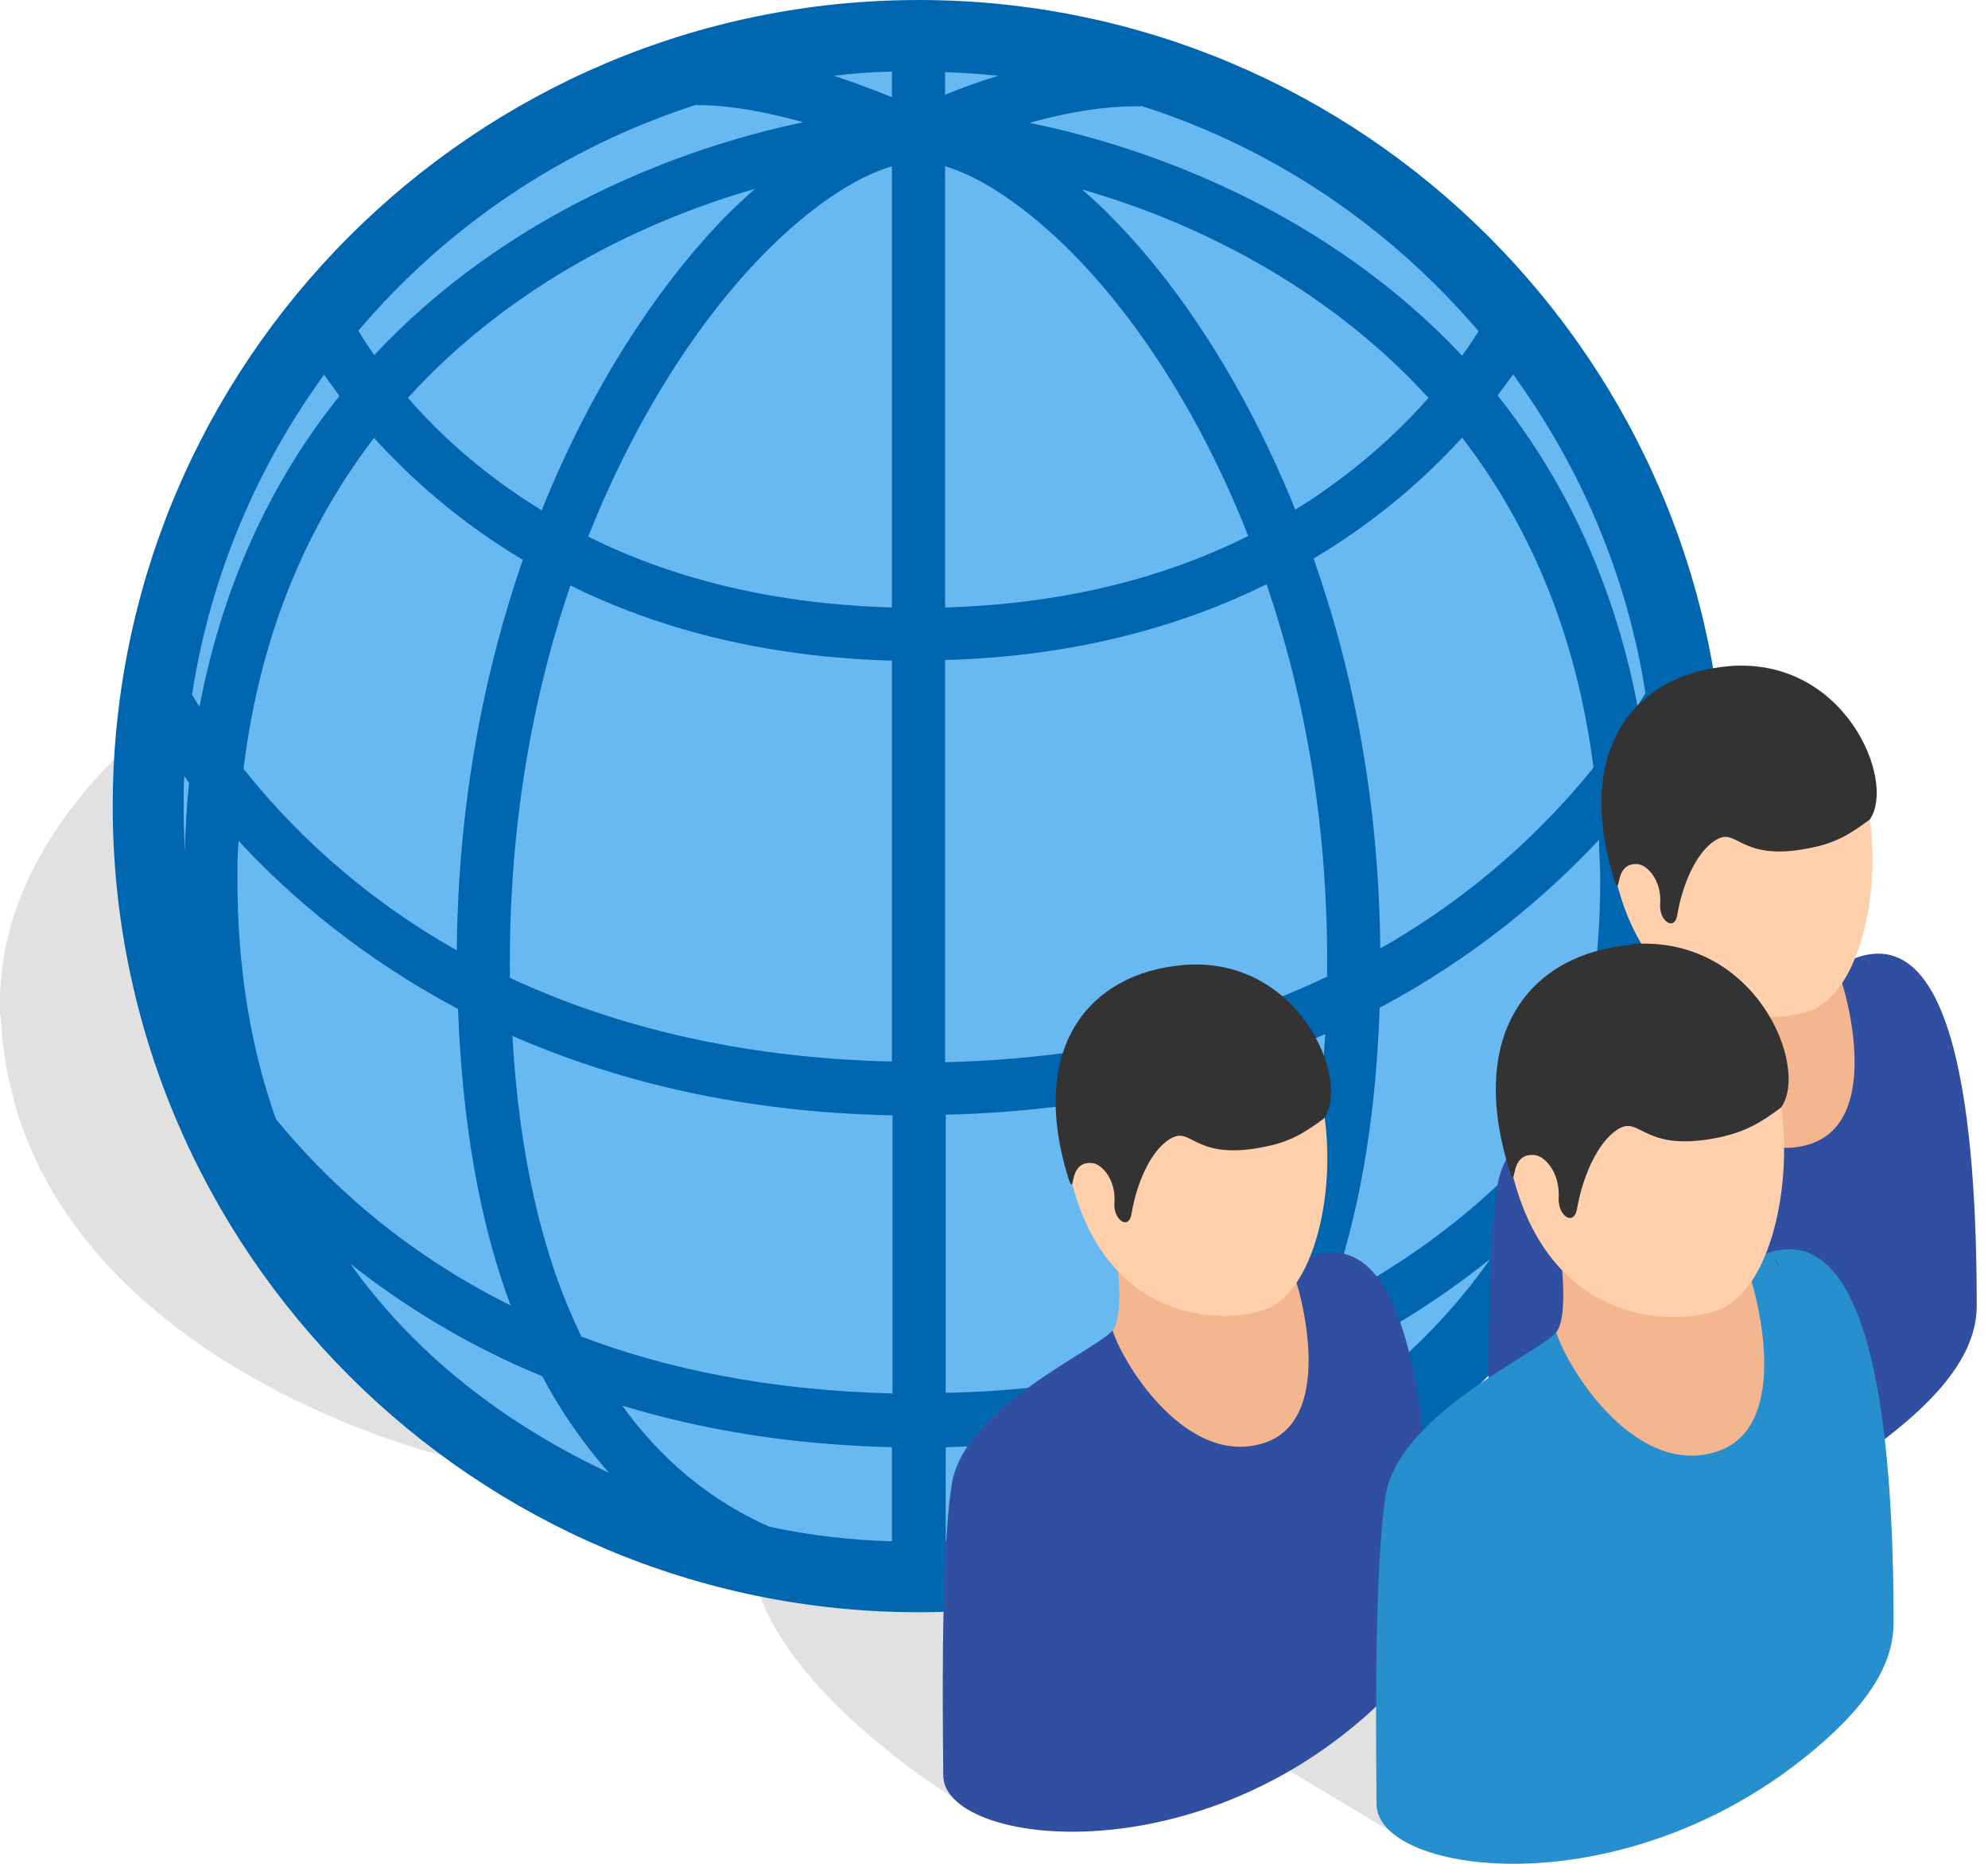
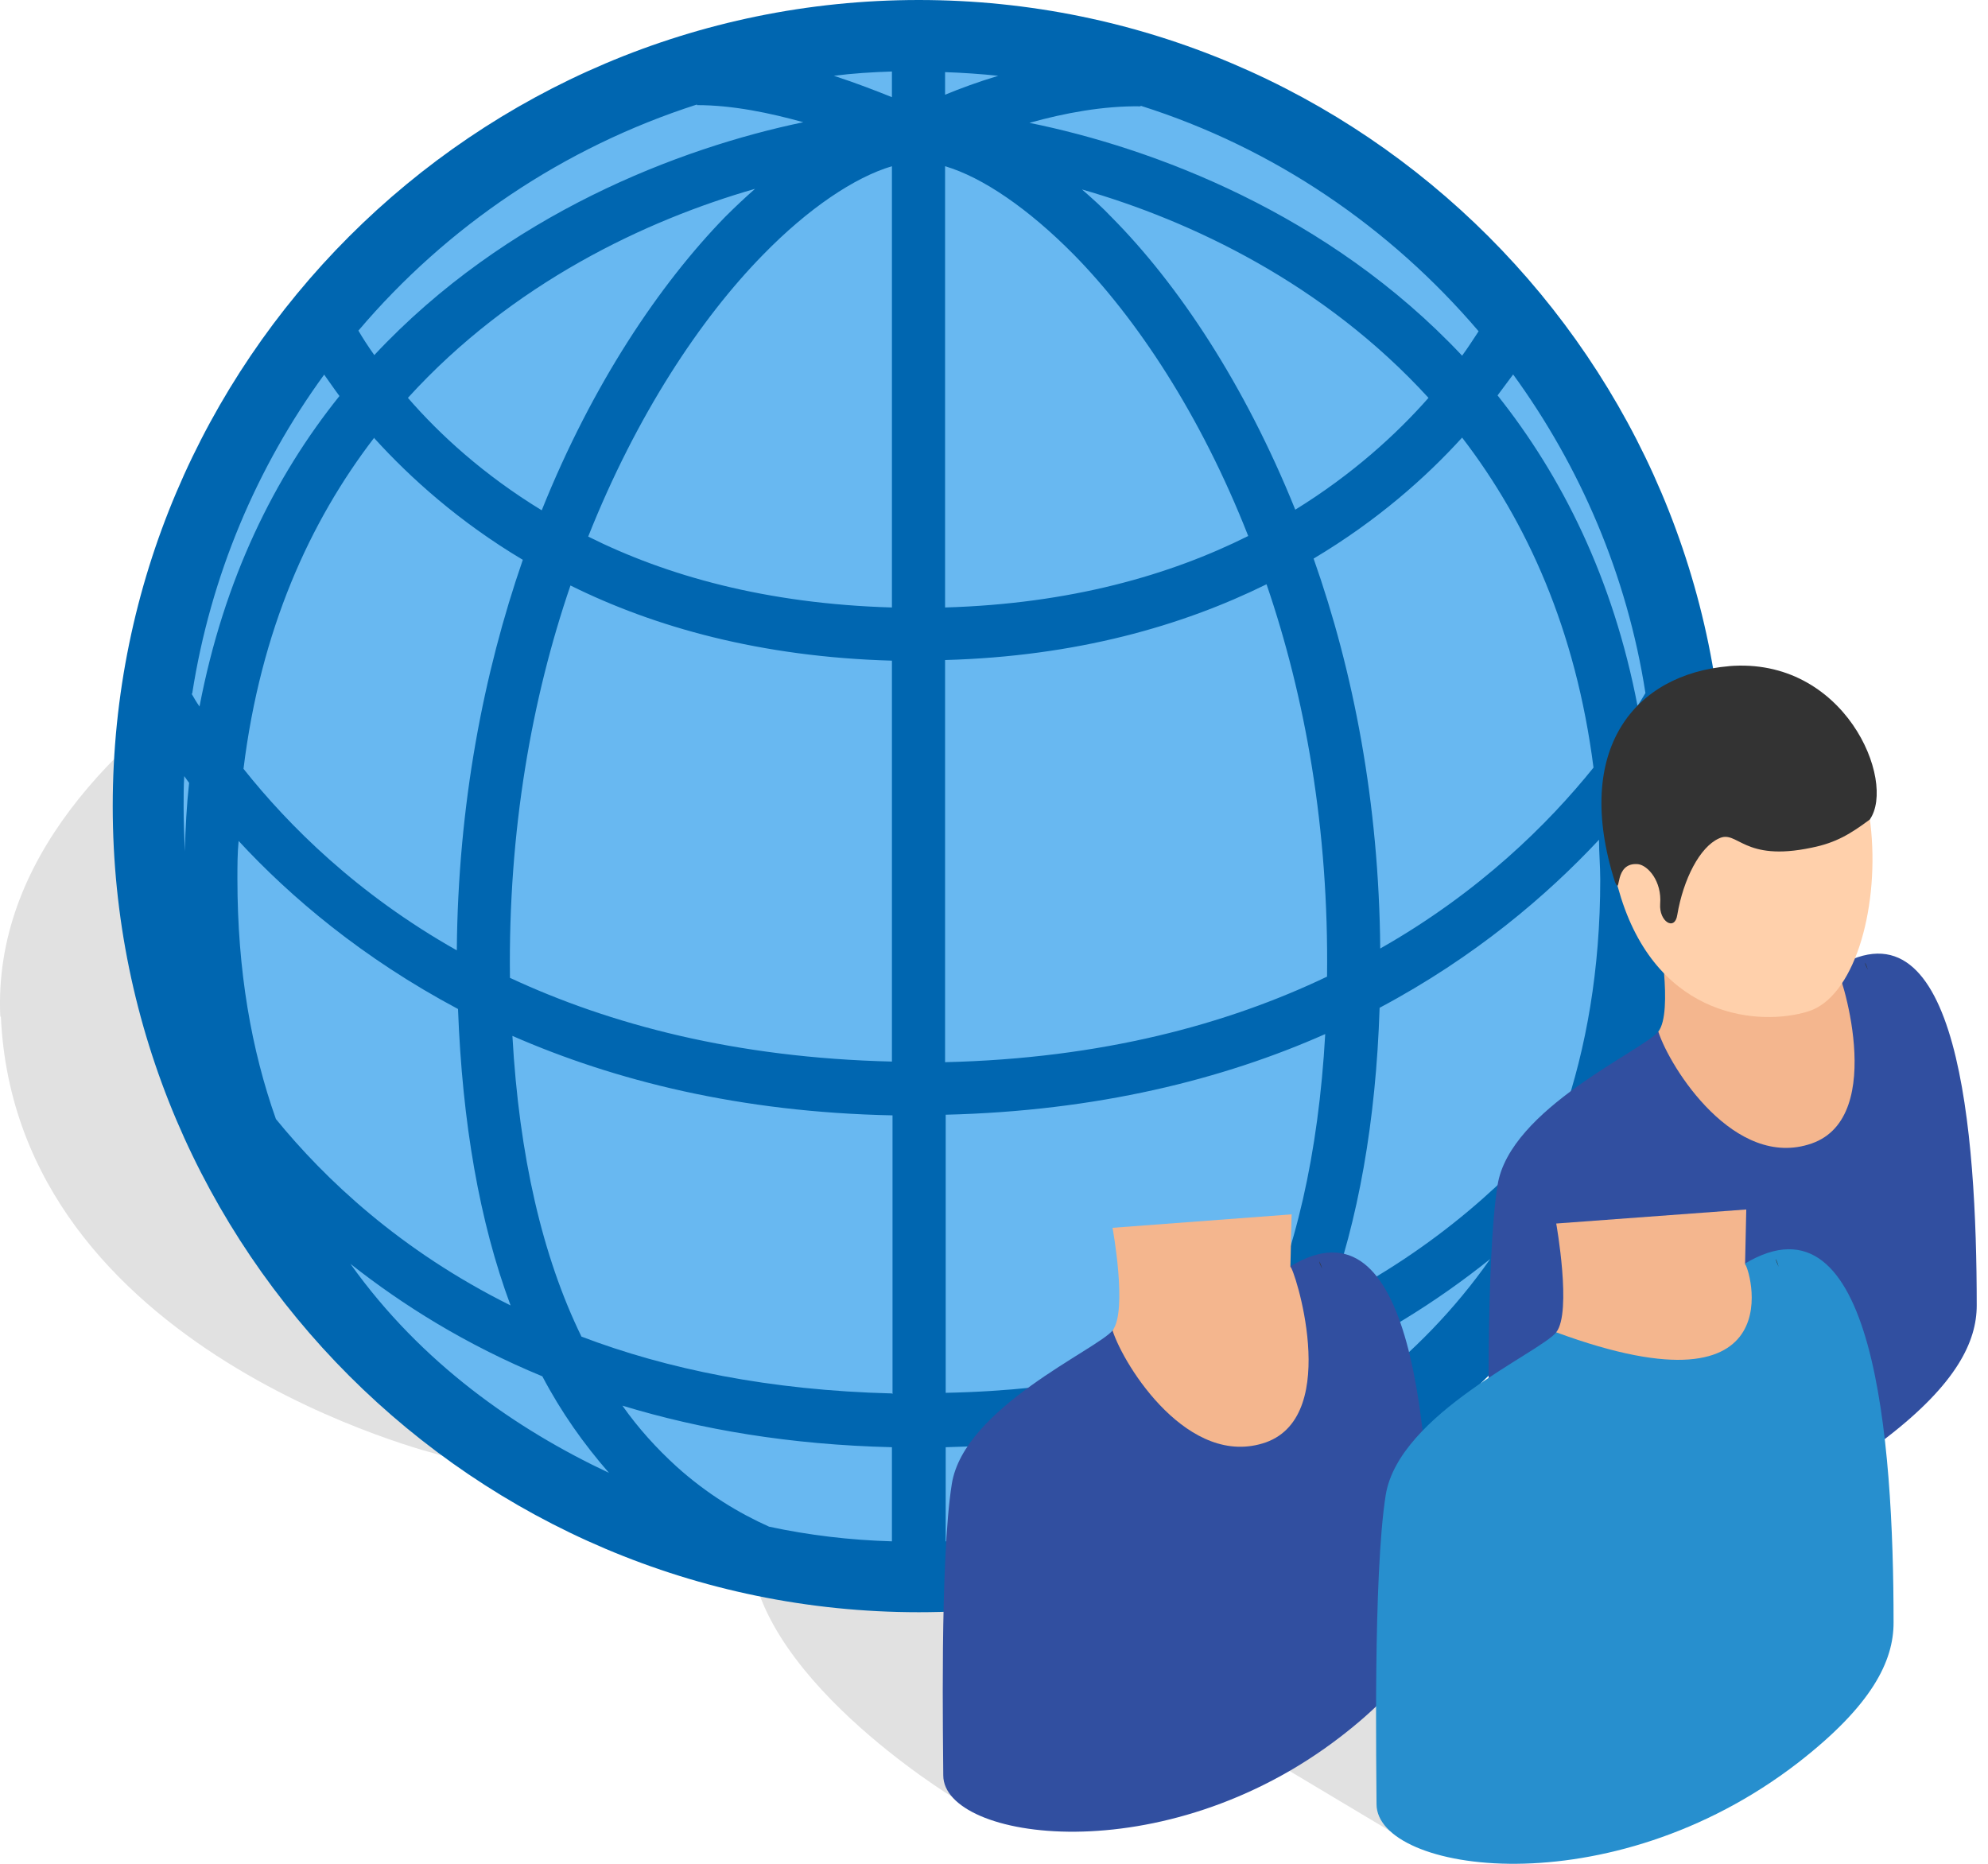
<svg xmlns="http://www.w3.org/2000/svg" width="64" height="60" viewBox="0 0 64 60" fill="none">
  <path opacity="0.12" d="M0.029 32.738C0.521 43.559 14.195 46.845 14.195 46.845C14.195 46.845 24.268 45.409 24.15 49.619C24.032 53.829 30.682 57.862 30.682 57.862L40.106 56.17L44.749 58.945L45.536 50.878L15.67 17.255C15.67 17.255 -0.443 22.665 0.009 32.719L0.029 32.738Z" fill="black" />
  <path d="M29.579 0.61C15.61 0.61 4.238 11.982 4.238 25.951C4.238 39.919 15.61 51.291 29.579 51.291C43.548 51.291 54.92 39.919 54.92 25.951C54.92 11.982 43.548 0.61 29.579 0.61Z" fill="#68B8F1" />
  <path d="M29.579 0C15.276 0 3.629 11.647 3.629 25.951C3.629 40.254 15.276 51.901 29.579 51.901C43.883 51.901 55.53 40.254 55.53 25.951C55.53 11.647 43.883 0 29.579 0ZM22.438 3.384C23.599 3.384 24.799 3.64 25.861 3.935C21.887 4.761 16.299 6.886 12.05 11.431C11.853 11.155 11.676 10.88 11.538 10.644C14.391 7.28 18.149 4.742 22.438 3.364V3.384ZM24.307 6.079C23.992 6.355 23.657 6.67 23.343 6.984C21.238 9.149 19.073 12.355 17.44 16.428C15.571 15.287 14.155 13.989 13.132 12.808C16.496 9.109 20.805 7.083 24.307 6.079ZM12.05 14.107C13.21 15.385 14.784 16.802 16.831 18.022C15.571 21.662 14.745 25.892 14.706 30.594C11.499 28.784 9.295 26.58 7.839 24.75C8.39 20.284 9.964 16.802 12.05 14.087V14.107ZM5.951 27.407C5.931 26.934 5.911 26.442 5.911 25.97C5.911 25.636 5.911 25.321 5.931 24.986C5.99 25.065 6.029 25.124 6.088 25.203C6.01 25.911 5.97 26.659 5.951 27.407ZM6.187 22.331C6.777 18.533 8.272 15.031 10.436 12.06C10.594 12.277 10.751 12.513 10.928 12.749C8.843 15.346 7.21 18.632 6.423 22.744C6.324 22.606 6.246 22.468 6.167 22.331H6.187ZM8.882 36.024C8.095 33.801 7.643 31.263 7.643 28.292C7.643 27.879 7.643 27.465 7.682 27.072C9.354 28.882 11.676 30.849 14.745 32.482C14.883 36.142 15.434 39.329 16.437 42.025C12.876 40.254 10.456 37.952 8.882 36.024ZM11.282 40.687C12.955 42.005 14.981 43.284 17.46 44.307C18.07 45.468 18.798 46.491 19.605 47.415C16.634 46.018 13.565 43.894 11.282 40.687ZM28.714 49.619C27.356 49.58 26.038 49.422 24.759 49.147C23.795 48.714 22.772 48.104 21.788 47.219C21.139 46.628 20.549 45.979 20.037 45.251C22.556 46.018 25.428 46.51 28.714 46.589V49.619ZM28.714 44.858C24.779 44.759 21.454 44.071 18.719 43.028C17.46 40.451 16.712 37.204 16.496 33.348C19.782 34.784 23.815 35.807 28.733 35.906V44.877L28.714 44.858ZM28.714 34.174C23.677 34.056 19.624 32.974 16.417 31.479C16.358 26.718 17.126 22.468 18.365 18.848C21.061 20.186 24.484 21.15 28.714 21.268V34.194V34.174ZM28.714 19.556C24.661 19.438 21.454 18.533 18.936 17.274C20.49 13.359 22.556 10.25 24.562 8.204C26.018 6.709 27.514 5.706 28.714 5.351V19.537V19.556ZM28.714 3.128C28.222 2.931 27.573 2.676 26.845 2.44C27.455 2.361 28.084 2.322 28.714 2.302V3.128ZM47.07 14.087C49.156 16.802 50.73 20.265 51.3 24.711C49.844 26.521 47.621 28.725 44.434 30.535C44.394 25.832 43.568 21.602 42.289 17.982C44.335 16.763 45.909 15.366 47.07 14.087ZM41.699 16.408C40.066 12.355 37.921 9.149 35.797 7.004C35.482 6.67 35.147 6.375 34.833 6.099C38.335 7.102 42.624 9.129 45.988 12.808C44.965 13.969 43.548 15.267 41.699 16.408ZM36.721 3.404C41.01 4.761 44.748 7.319 47.601 10.664C47.444 10.9 47.286 11.155 47.07 11.45C42.761 6.866 37.115 4.761 33.141 3.955C34.262 3.64 35.521 3.404 36.721 3.423V3.404ZM30.425 2.322C30.996 2.341 31.567 2.381 32.137 2.44C31.488 2.636 30.898 2.853 30.425 3.05V2.322ZM30.425 5.351C31.626 5.706 33.101 6.709 34.577 8.204C36.584 10.25 38.649 13.339 40.184 17.255C37.666 18.514 34.459 19.438 30.425 19.556V5.371V5.351ZM30.425 21.248C34.656 21.13 38.059 20.147 40.774 18.809C42.014 22.429 42.781 26.678 42.722 31.44C39.515 32.974 35.462 34.076 30.425 34.194V21.268V21.248ZM30.425 35.886C35.325 35.768 39.377 34.745 42.663 33.289C42.447 37.145 41.699 40.392 40.459 42.969C37.705 44.031 34.38 44.759 30.445 44.838V35.866L30.425 35.886ZM37.39 47.179C36.387 48.084 35.364 48.714 34.38 49.147C33.101 49.402 31.783 49.56 30.445 49.619V46.589C33.751 46.51 36.623 45.999 39.161 45.231C38.63 45.959 38.039 46.628 37.41 47.199L37.39 47.179ZM39.554 47.415C40.381 46.491 41.109 45.448 41.719 44.267C44.217 43.205 46.283 41.887 47.975 40.529C45.673 43.815 42.565 45.979 39.554 47.415ZM50.297 35.925C48.723 37.854 46.283 40.175 42.742 41.965C43.725 39.29 44.296 36.102 44.414 32.443C47.483 30.81 49.805 28.823 51.477 27.033C51.477 27.465 51.517 27.879 51.517 28.311C51.517 31.223 51.064 33.742 50.316 35.925H50.297ZM53.228 24.927C53.228 25.262 53.248 25.616 53.248 25.97C53.248 26.462 53.248 26.934 53.209 27.407C53.189 26.639 53.149 25.872 53.071 25.144C53.13 25.065 53.169 25.006 53.228 24.927ZM48.703 12.041C50.867 15.012 52.382 18.514 52.972 22.311C52.894 22.448 52.815 22.567 52.717 22.724C51.93 18.612 50.277 15.326 48.211 12.729C48.388 12.493 48.565 12.257 48.723 12.041H48.703Z" fill="#0066B0" />
  <path d="M59.112 31.145C59.112 31.145 53.878 32.6 53.386 33.21C52.895 33.82 48.605 35.689 48.212 38.149C47.819 40.608 47.937 46.648 47.937 47.533C47.937 49.619 55.019 50.701 60.745 46.274C62.987 44.543 63.637 43.185 63.637 42.025C63.637 36.437 63.047 28.764 59.112 31.145Z" fill="#314FA0" />
  <path d="M59.15 29.472L53.386 29.905C53.386 29.905 53.878 32.581 53.386 33.21C53.76 34.371 55.845 37.676 58.324 36.811C60.803 35.945 59.209 31.125 59.111 31.164L59.15 29.492V29.472Z" fill="#F4B68E" />
  <path d="M55.944 21.838C52.56 22.016 50.946 24.986 52.186 28.902C53.425 32.817 56.691 33.033 58.206 32.561C61.118 31.676 61.472 21.543 55.944 21.838Z" fill="#FFD0AB" />
  <path d="M55.669 21.445C52.619 21.701 50.632 24.121 51.99 28.39C52.206 28.882 51.931 27.741 52.737 27.82C53.052 27.859 53.505 28.37 53.446 29.099C53.406 29.669 53.918 29.984 53.997 29.453C54.193 28.292 54.725 27.269 55.334 26.993C55.944 26.698 56.102 27.761 58.325 27.288C59.112 27.131 59.584 26.836 60.194 26.383C61.06 25.144 59.387 21.13 55.649 21.445H55.669Z" fill="#333333" />
  <path d="M60.134 31.223C60.075 31.026 60.036 30.987 60.036 30.987C60.055 31.066 60.095 31.145 60.134 31.223Z" fill="#333333" />
  <path d="M41.542 40.766C41.542 40.766 36.308 42.221 35.816 42.831C35.325 43.441 31.036 45.31 30.642 47.77C30.249 50.229 30.367 56.269 30.367 57.154C30.367 59.24 37.45 60.322 43.175 55.895C45.418 54.164 46.067 52.806 46.067 51.645C46.067 46.058 45.477 38.385 41.542 40.766Z" fill="#314FA0" />
  <path d="M41.581 39.093L35.816 39.526C35.816 39.526 36.308 42.202 35.816 42.831C36.19 43.992 38.276 47.297 40.755 46.432C43.214 45.546 41.64 40.746 41.542 40.785L41.581 39.113V39.093Z" fill="#F4B68E" />
-   <path d="M38.394 31.459C35.01 31.637 33.397 34.607 34.636 38.523C35.876 42.438 39.142 42.654 40.657 42.182C43.569 41.297 43.923 31.164 38.394 31.459Z" fill="#FFD0AB" />
-   <path d="M38.099 31.066C35.05 31.322 33.062 33.742 34.42 38.011C34.636 38.503 34.361 37.362 35.168 37.441C35.482 37.48 35.935 37.991 35.876 38.719C35.837 39.29 36.348 39.605 36.427 39.074C36.623 37.913 37.155 36.89 37.765 36.614C38.374 36.319 38.532 37.382 40.755 36.909C41.542 36.752 42.014 36.457 42.624 36.004C43.49 34.765 41.818 30.751 38.079 31.066H38.099Z" fill="#333333" />
  <path d="M42.566 40.844C42.507 40.647 42.467 40.608 42.467 40.608C42.487 40.687 42.526 40.765 42.566 40.844Z" fill="#333333" />
  <path d="M56.179 40.706C56.179 40.706 50.631 42.241 50.1 42.89C49.588 43.539 45.043 45.507 44.611 48.124C44.197 50.74 44.315 57.154 44.315 58.079C44.315 60.282 51.811 61.443 57.891 56.741C60.271 54.892 60.96 53.475 60.96 52.236C60.96 46.294 60.33 38.168 56.159 40.687L56.179 40.706Z" fill="#278FCE" />
-   <path d="M56.218 38.936L50.1 39.388C50.1 39.388 50.611 42.241 50.1 42.89C50.493 44.13 52.716 47.632 55.333 46.707C57.95 45.782 56.277 40.667 56.179 40.706L56.218 38.936Z" fill="#F4B68E" />
-   <path d="M52.834 30.83C49.234 31.007 47.542 34.175 48.84 38.326C50.139 42.477 53.621 42.713 55.235 42.202C58.324 41.257 58.697 30.515 52.834 30.81V30.83Z" fill="#FFD0AB" />
-   <path d="M52.52 30.417C49.274 30.692 47.169 33.25 48.625 37.775C48.841 38.286 48.566 37.086 49.412 37.185C49.746 37.224 50.218 37.755 50.179 38.542C50.14 39.152 50.671 39.487 50.769 38.916C50.986 37.696 51.537 36.614 52.186 36.299C52.835 36.004 52.993 37.106 55.353 36.614C56.18 36.437 56.691 36.142 57.341 35.65C58.265 34.332 56.495 30.063 52.501 30.397L52.52 30.417Z" fill="#333333" />
+   <path d="M56.218 38.936L50.1 39.388C50.1 39.388 50.611 42.241 50.1 42.89C57.95 45.782 56.277 40.667 56.179 40.706L56.218 38.936Z" fill="#F4B68E" />
  <path d="M57.261 40.785C57.202 40.569 57.163 40.529 57.163 40.529C57.183 40.608 57.222 40.687 57.261 40.785Z" fill="#333333" />
</svg>